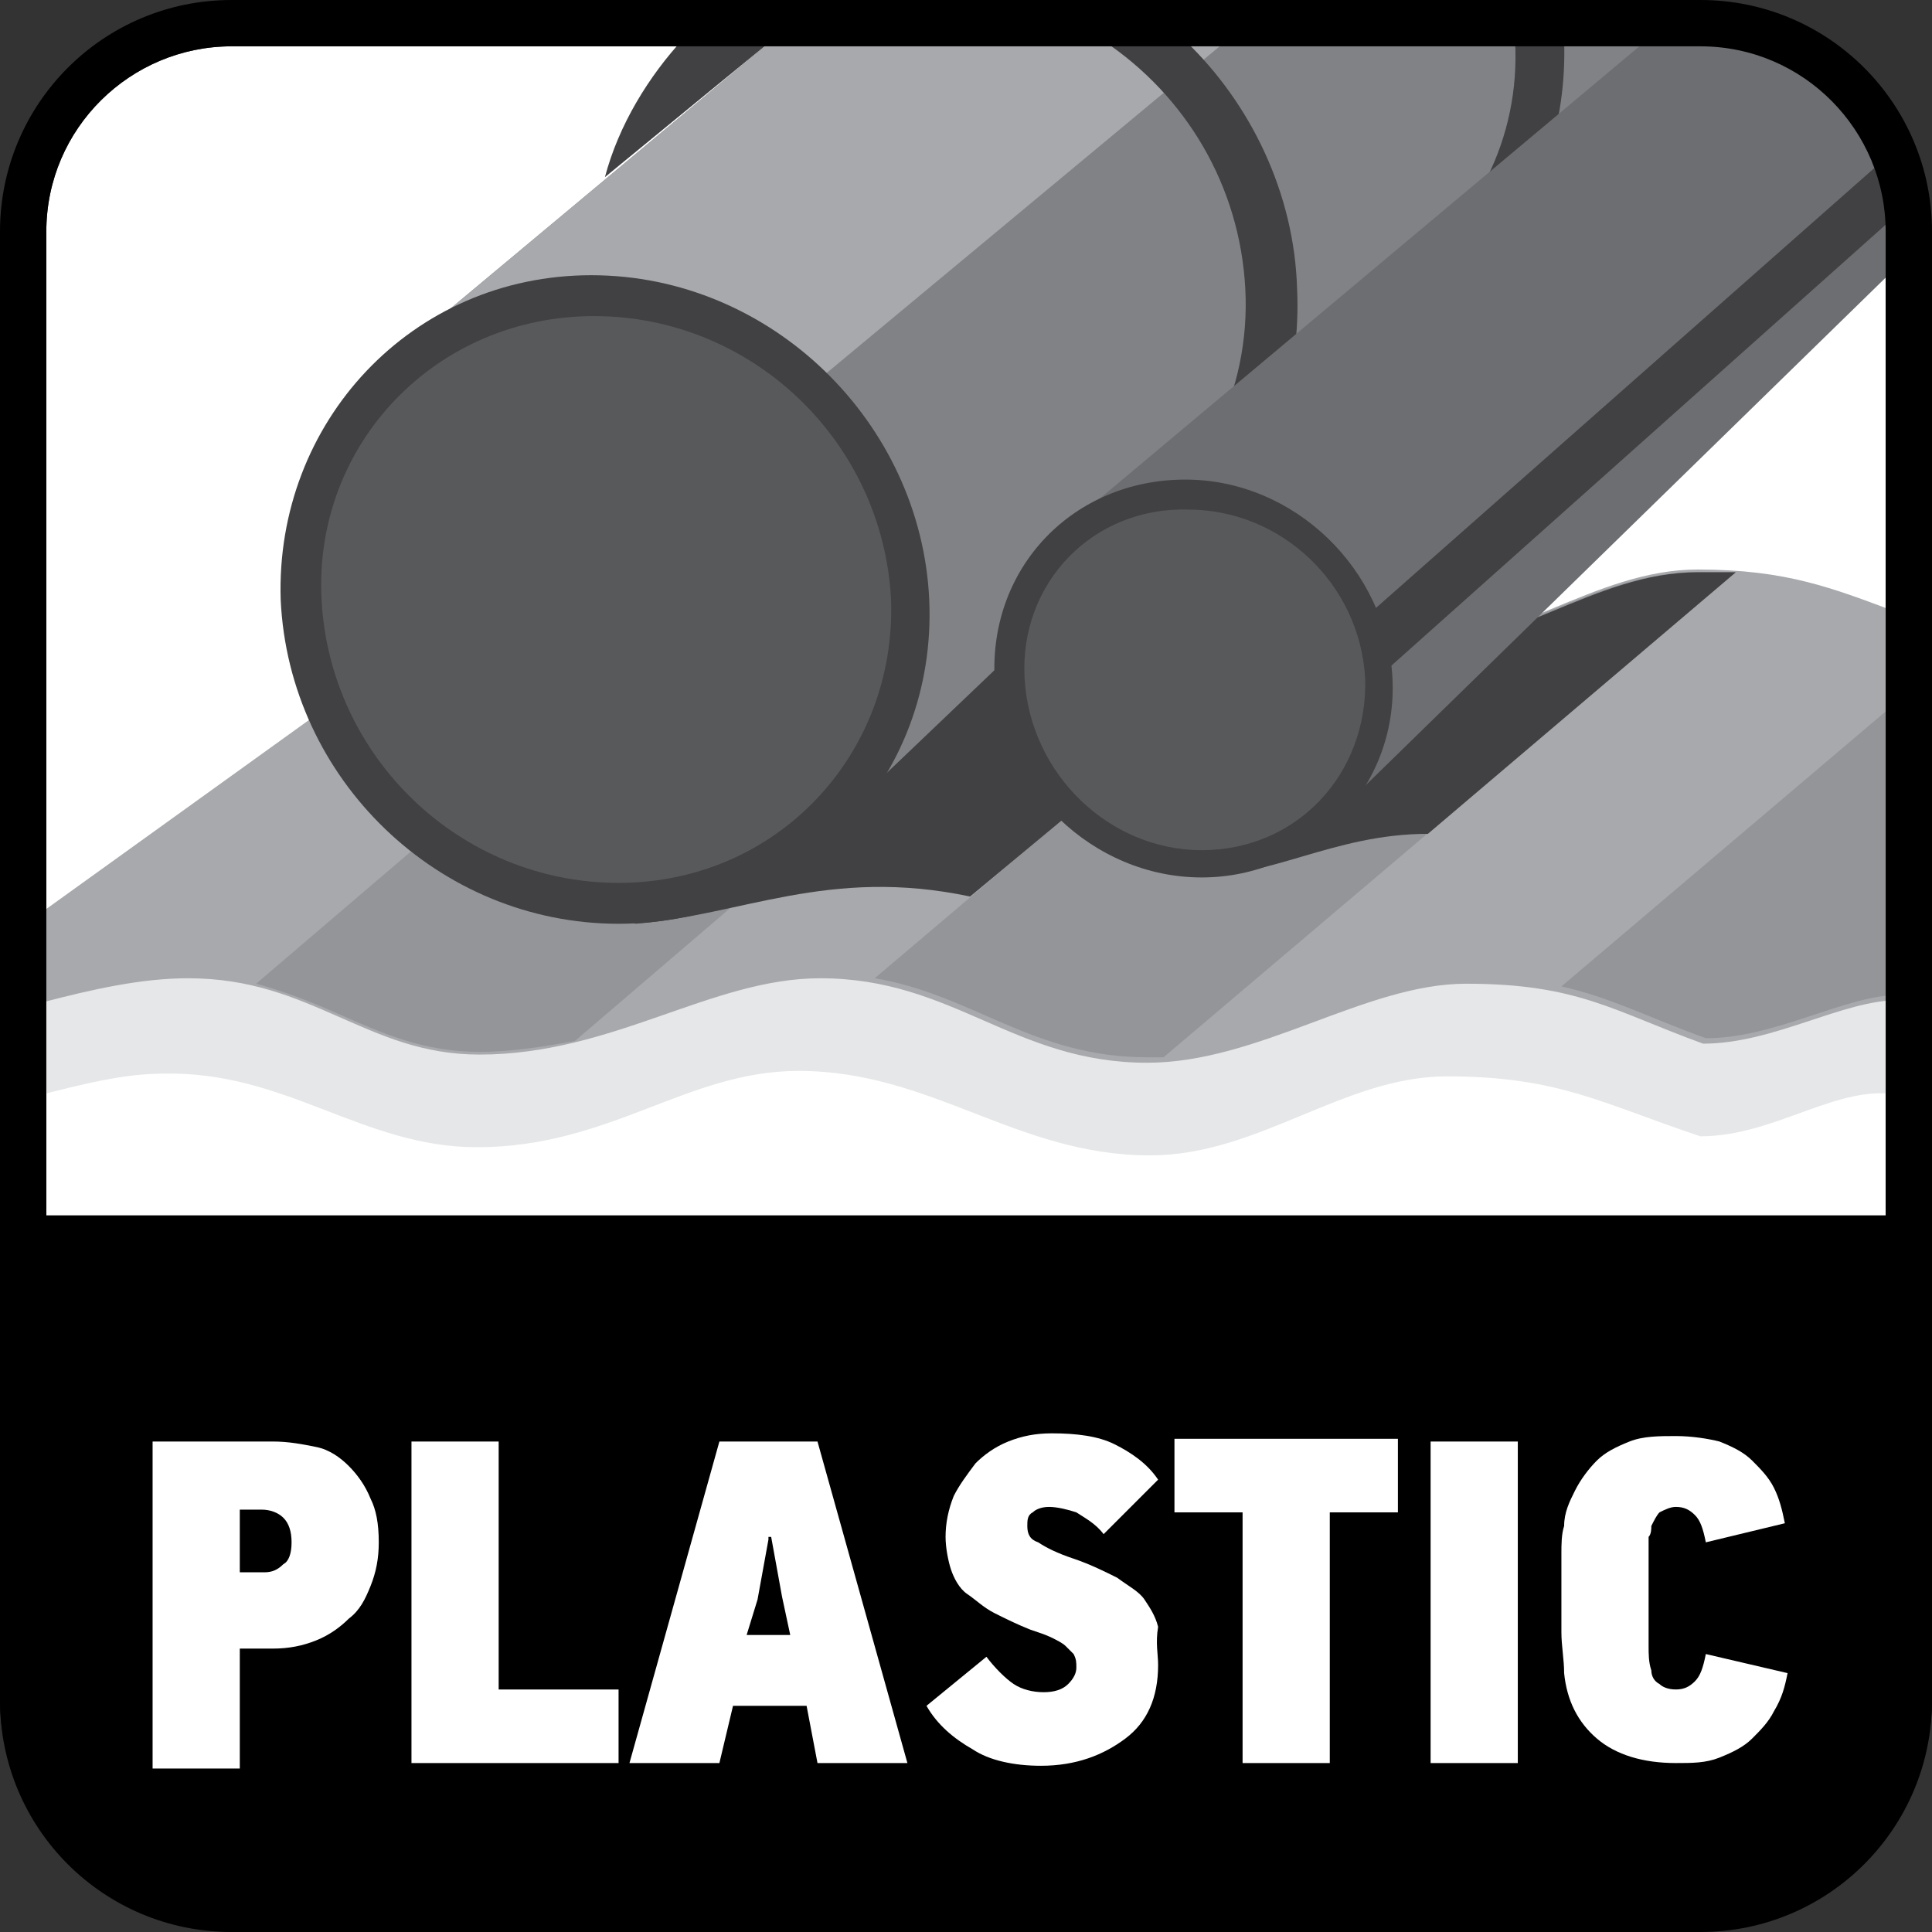
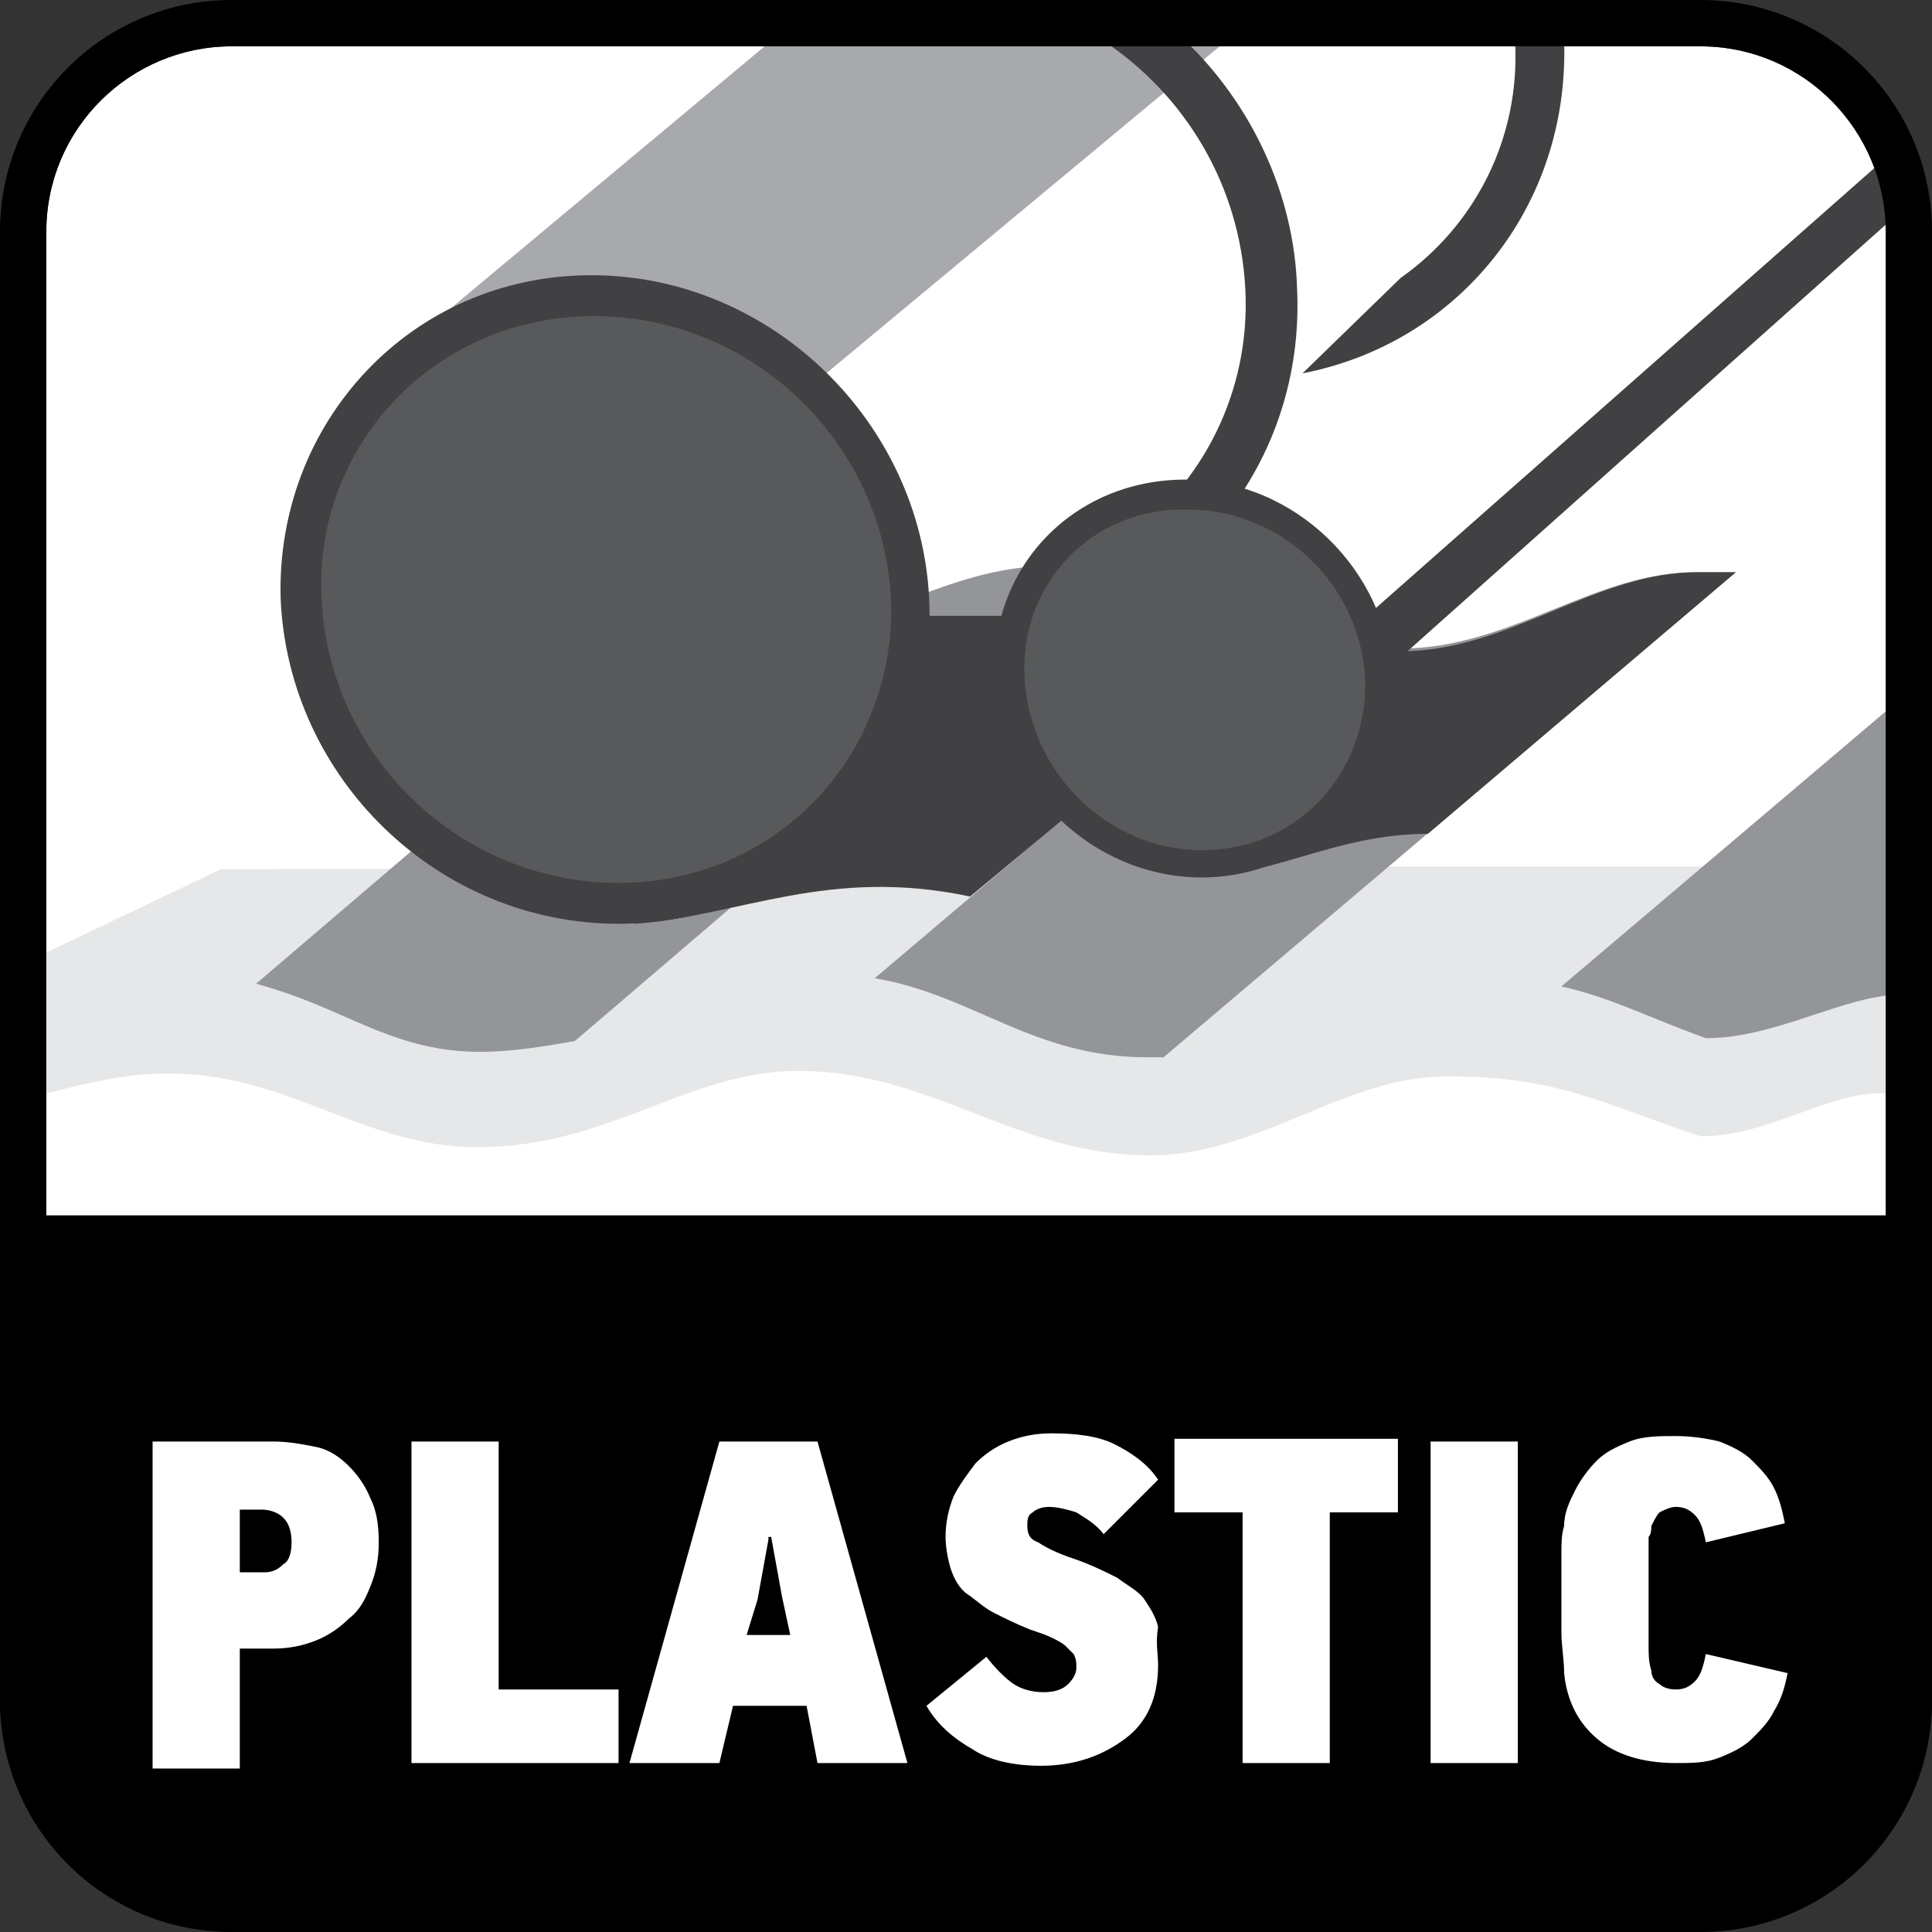
<svg xmlns="http://www.w3.org/2000/svg" version="1.1" id="Layer_1" x="0px" y="0px" width="70.9px" height="70.9px" viewBox="0 0 70.9 70.9" style="enable-background:new 0 0 70.9 70.9;" xml:space="preserve">
  <rect x="0" y="0" width="70.9" height="70.9" fill="#333333" stroke="none" />
  <style type="text/css">
	.st0{fill:#FFFFFF;}
	.st1{fill:#E6E7E8;}
	.st2{fill:#A7A9AC;}
	.st3{fill:#939598;}
	.st4{fill:#414042;}
	.st5{fill:#808285;}
	.st6{fill:#58595B;}
	.st7{fill:#6D6E71;}
</style>
  <path class="st0" d="M8.5,69.2c-3.8,0-6.8-3.1-6.8-6.8V8.5c0-3.8,3.1-6.8,6.8-6.8h53.9c3.8,0,6.8,3.1,6.8,6.8v53.9  c0,3.8-3.1,6.8-6.8,6.8C62.4,69.2,8.5,69.2,8.5,69.2z" />
  <g>
    <path class="st1" d="M69.8,40.2c-2.3-0.5-4.6,1.5-7.4,1.5c-3.6-1.2-5.2-2.2-9.3-2.2c-3.8,0-6.9,2.9-10.9,2.9c-4.9,0-8-3.1-12.9-3.1   c-4.1,0-6.9,2.8-11.8,2.8c-4.2,0-7-2.8-11.5-2.7c-1.5,0-3,0.4-4.6,0.8v-5.1l6.7-3.2l40.2-0.1h21.4L69.8,40.2L69.8,40.2z" />
-     <path class="st2" d="M26.8,23.5c-3,0-5.4-1.5-8.2-2.3L1.5,33.5v3.3c1.9-0.5,3.7-0.9,5.4-0.9c2.3,0,3.9,0.7,5.5,1.4s3.1,1.4,5.2,1.4   c4.9,0,8.5-2.8,12.5-2.8c4.9,0,7.1,3.1,12,3.1c4.1,0,8-2.9,11.7-2.9c4.1,0,5.4,1,8.7,2.2c2.6,0,5.1-1.6,7.2-1.6V22.5   c-2.4-0.9-4.1-1.6-7.4-1.6c-3.8,0-6.9,2.9-10.9,2.9c-4.6,0-7.6-2.7-11.8-3h-1.8C34.1,21.1,31.4,23.5,26.8,23.5" />
    <path class="st3" d="M26.8,23.5c-0.8,0-1.5-0.1-2.3-0.3L9.4,36.1c1.1,0.3,2.1,0.7,3,1.1c1.6,0.7,3.1,1.4,5.2,1.4   c1.2,0,2.4-0.2,3.5-0.4L41.2,21c-0.5-0.1-1-0.2-1.6-0.2h-1.8C34.1,21.1,31.4,23.5,26.8,23.5" />
    <path class="st3" d="M51.4,23.8c-1.5,0-2.9-0.3-4.2-0.7L32.1,35.9c3.6,0.6,5.8,2.9,10,2.9c0.2,0,0.4,0,0.6,0l21-17.8   c-0.4,0-0.9,0-1.3,0C58.6,20.9,55.5,23.8,51.4,23.8" />
    <path class="st3" d="M57.3,36.2c1.8,0.4,3.1,1.1,5.3,1.9c2.6,0,5.1-1.6,7.2-1.6V25.6L57.3,36.2z" />
    <path class="st4" d="M23.3,33.9c3.9-0.3,7.1-2.1,12.3-1L48,22.6H22.7C22.7,26.4,23.3,30.1,23.3,33.9" />
-     <polygon class="st5" points="28.3,1.5 15,12.6 30.2,30.6 60.7,1.5  " />
    <polygon class="st2" points="28.3,1.5 15,12.6 21.9,20.7 45,1.5  " />
    <path class="st4" d="M10.3,22c0.3,6.6,5.8,11.9,12.4,11.9S34.4,28.6,34.1,22c-0.3-6.5-5.8-11.9-12.4-11.9S10.1,15.5,10.3,22" />
    <path class="st6" d="M11.8,22c0.3,5.8,5.1,10.4,10.9,10.4s10.2-4.7,10-10.4c-0.3-5.8-5.1-10.4-10.9-10.4C16,11.6,11.5,16.3,11.8,22   " />
    <g>
-       <path class="st4" d="M28.3,1.5l-2.2,1.8l-3.9,3.2c0.5-1.9,1.6-3.7,2.9-5.1L28.3,1.5z" />
      <path class="st4" d="M43.5,1.5c2.4,2.3,4,5.6,4.1,9.1c0.3,6.4-4.1,11.7-10,12.8l3.7-3.6c2.8-2,4.6-5.4,4.4-9.2    c-0.2-3.8-2.2-7.1-5.2-9.1C40.5,1.5,43.5,1.5,43.5,1.5z" />
    </g>
    <path class="st4" d="M43.9,32.1c2.6,0.2,5-1.5,8.5-1.5L63.7,21c-0.4,0-0.9,0-1.4,0c-3.8,0-6.9,2.9-10.9,2.9c-2.9,0-5.2-1.1-7.5-1.9   V32.1z" />
    <path class="st4" d="M57.4,1.5c0.2,6.1-3.9,11.1-9.6,12.2l3.6-3.5c2.7-1.9,4.4-5.1,4.2-8.7H57.4z" />
-     <path class="st7" d="M60.4,1.5l-21,17.6l9.3,11.1l21-20.5V8.6c0-2-0.8-3.7-2.1-5l0,0c-1.2-1.2-2.9-2-4.8-2.1   C62.8,1.5,60.4,1.5,60.4,1.5z" />
    <path class="st4" d="M47.9,24.6L69.2,5.8c0.2,0.6,0.4,1.3,0.5,2l-21.3,19L47.9,24.6z" />
    <path class="st4" d="M36.5,24.9c0.2,4,3.6,7.3,7.6,7.3s7.2-3.3,7-7.3s-3.6-7.3-7.6-7.3C39.4,17.6,36.3,20.8,36.5,24.9" />
    <path class="st6" d="M37.6,24.9c0.2,3.5,3.1,6.3,6.5,6.3c3.5,0,6.1-2.8,6-6.3c-0.2-3.5-3.1-6.2-6.5-6.2   C40.1,18.6,37.4,21.4,37.6,24.9" />
  </g>
  <path d="M0,44.6v17.7c0,4.7,3.8,8.5,8.5,8.5h53.9c4.7,0,8.5-3.8,8.5-8.5V44.6H0z" />
  <g>
    <path class="st0" d="M13.9,56.6c0,0.6-0.1,1.1-0.3,1.6s-0.4,0.9-0.8,1.2c-0.3,0.3-0.7,0.6-1.2,0.8s-1,0.3-1.6,0.3H8.8v4.4H5.6v-12   H10c0.6,0,1.1,0.1,1.6,0.2c0.5,0.1,0.9,0.4,1.2,0.7s0.6,0.7,0.8,1.2C13.8,55.4,13.9,55.9,13.9,56.6z M10.7,56.6   c0-0.4-0.1-0.7-0.3-0.9s-0.5-0.3-0.8-0.3H8.8v2.3h0.9c0.3,0,0.5-0.1,0.7-0.3C10.6,57.3,10.7,57,10.7,56.6z" />
    <path class="st0" d="M15.1,64.7V52.9h3.2V62h4.4v2.7H15.1z" />
    <path class="st0" d="M29.6,62.6h-2.7l-0.5,2.1h-3.3l3.3-11.8H30l3.3,11.8H30L29.6,62.6z M28.2,56.5l-0.4,2.2L27.4,60H29l-0.3-1.4   l-0.4-2.2h-0.1V56.5z" />
    <path class="st0" d="M42.5,61.1c0,1.2-0.4,2.1-1.2,2.7s-1.8,1-3.1,1c-1,0-1.9-0.2-2.5-0.6c-0.7-0.4-1.3-0.9-1.7-1.6l2.2-1.8   c0.3,0.4,0.7,0.8,1,1s0.7,0.3,1.1,0.3c0.4,0,0.7-0.1,0.9-0.3s0.3-0.4,0.3-0.6c0-0.2,0-0.3-0.1-0.5c-0.1-0.1-0.2-0.2-0.3-0.3   s-0.3-0.2-0.5-0.3s-0.5-0.2-0.8-0.3c-0.5-0.2-0.9-0.4-1.3-0.6c-0.4-0.2-0.7-0.5-1-0.7s-0.5-0.6-0.6-0.9c-0.1-0.3-0.2-0.8-0.2-1.2   c0-0.5,0.1-1,0.3-1.5c0.2-0.4,0.5-0.8,0.8-1.2c0.3-0.3,0.7-0.6,1.2-0.8s1-0.3,1.6-0.3c0.9,0,1.7,0.1,2.3,0.4   c0.6,0.3,1.2,0.7,1.6,1.3l-2,2c-0.3-0.4-0.7-0.6-1-0.8c-0.3-0.1-0.7-0.2-1-0.2s-0.5,0.1-0.6,0.2c-0.2,0.1-0.2,0.3-0.2,0.5   c0,0.3,0.1,0.5,0.4,0.6c0.3,0.2,0.7,0.4,1.3,0.6c0.6,0.2,1.2,0.5,1.6,0.7c0.4,0.3,0.8,0.5,1,0.8s0.4,0.6,0.5,1   C42.4,60.3,42.5,60.7,42.5,61.1z" />
    <path class="st0" d="M48.8,55.5v9.2h-3.2v-9.2h-2.5v-2.7h8.2v2.7C51.3,55.5,48.8,55.5,48.8,55.5z" />
    <path class="st0" d="M52.5,64.7V52.9h3.2v11.8C55.7,64.7,52.5,64.7,52.5,64.7z" />
    <path class="st0" d="M61.5,52.7c0.6,0,1.2,0.1,1.6,0.2c0.5,0.2,0.9,0.4,1.2,0.7c0.3,0.3,0.6,0.6,0.8,1c0.2,0.4,0.3,0.8,0.4,1.3   l-2.9,0.7c-0.1-0.5-0.2-0.8-0.4-1s-0.4-0.3-0.7-0.3c-0.2,0-0.4,0.1-0.6,0.2c-0.1,0.1-0.2,0.3-0.3,0.5c0,0.1,0,0.3-0.1,0.4   c0,0.1,0,0.3,0,0.5v3.5c0,0.3,0,0.6,0.1,0.9c0,0.2,0.1,0.4,0.3,0.5c0.1,0.1,0.3,0.2,0.6,0.2s0.5-0.1,0.7-0.3s0.3-0.5,0.4-1l3,0.7   c-0.1,0.5-0.2,0.9-0.5,1.4c-0.2,0.4-0.5,0.7-0.8,1c-0.3,0.3-0.7,0.5-1.2,0.7s-1,0.2-1.6,0.2c-1.2,0-2.2-0.3-2.9-0.9   s-1.1-1.4-1.2-2.4c0-0.5-0.1-1-0.1-1.5V57c0-0.3,0-0.7,0.1-1c0-0.5,0.2-0.9,0.4-1.3s0.5-0.8,0.8-1.1s0.7-0.5,1.2-0.7   S60.9,52.7,61.5,52.7z" />
  </g>
  <path d="M62.4,0H8.5C3.8,0,0,3.8,0,8.5v53.9c0,4.7,3.8,8.5,8.5,8.5h53.9c4.7,0,8.5-3.8,8.5-8.5V8.5C70.9,3.8,67.1,0,62.4,0z   M69.2,62.4c0,3.8-3.1,6.8-6.8,6.8H8.5c-3.8,0-6.8-3.1-6.8-6.8V8.5c0-3.8,3.1-6.8,6.8-6.8h53.9c3.8,0,6.8,3.1,6.8,6.8  C69.2,8.5,69.2,62.4,69.2,62.4z" />
</svg>